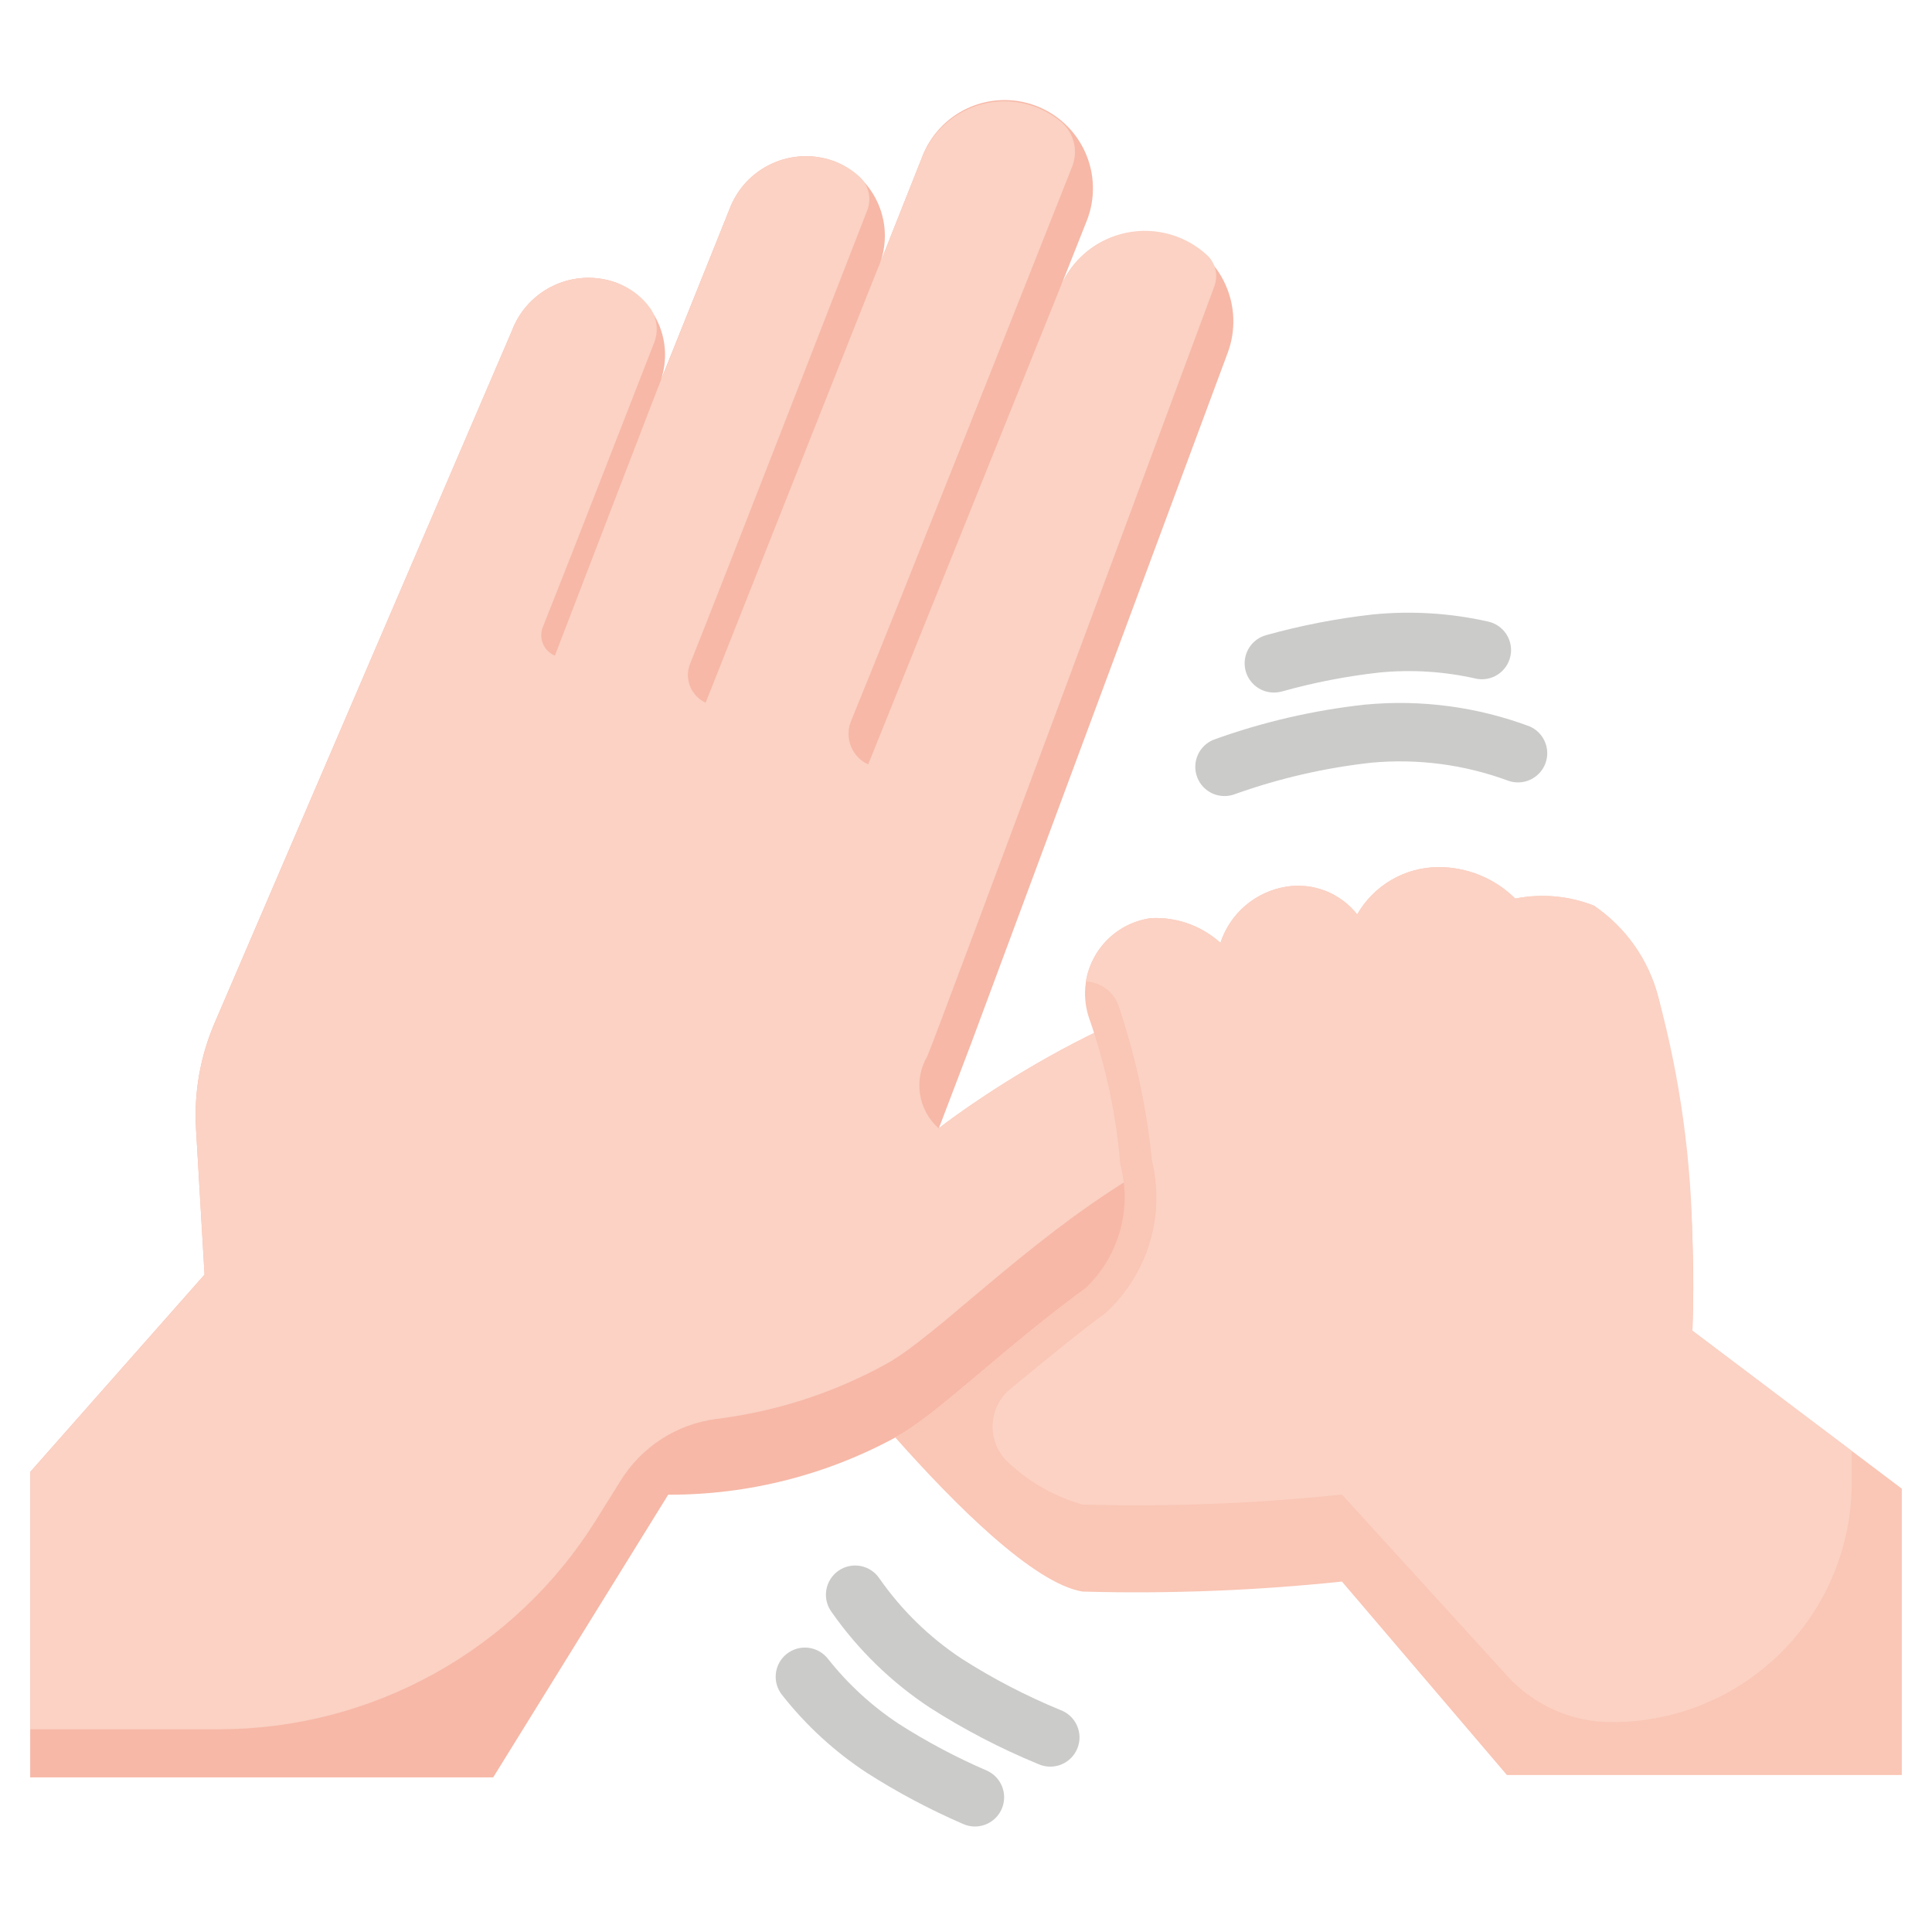
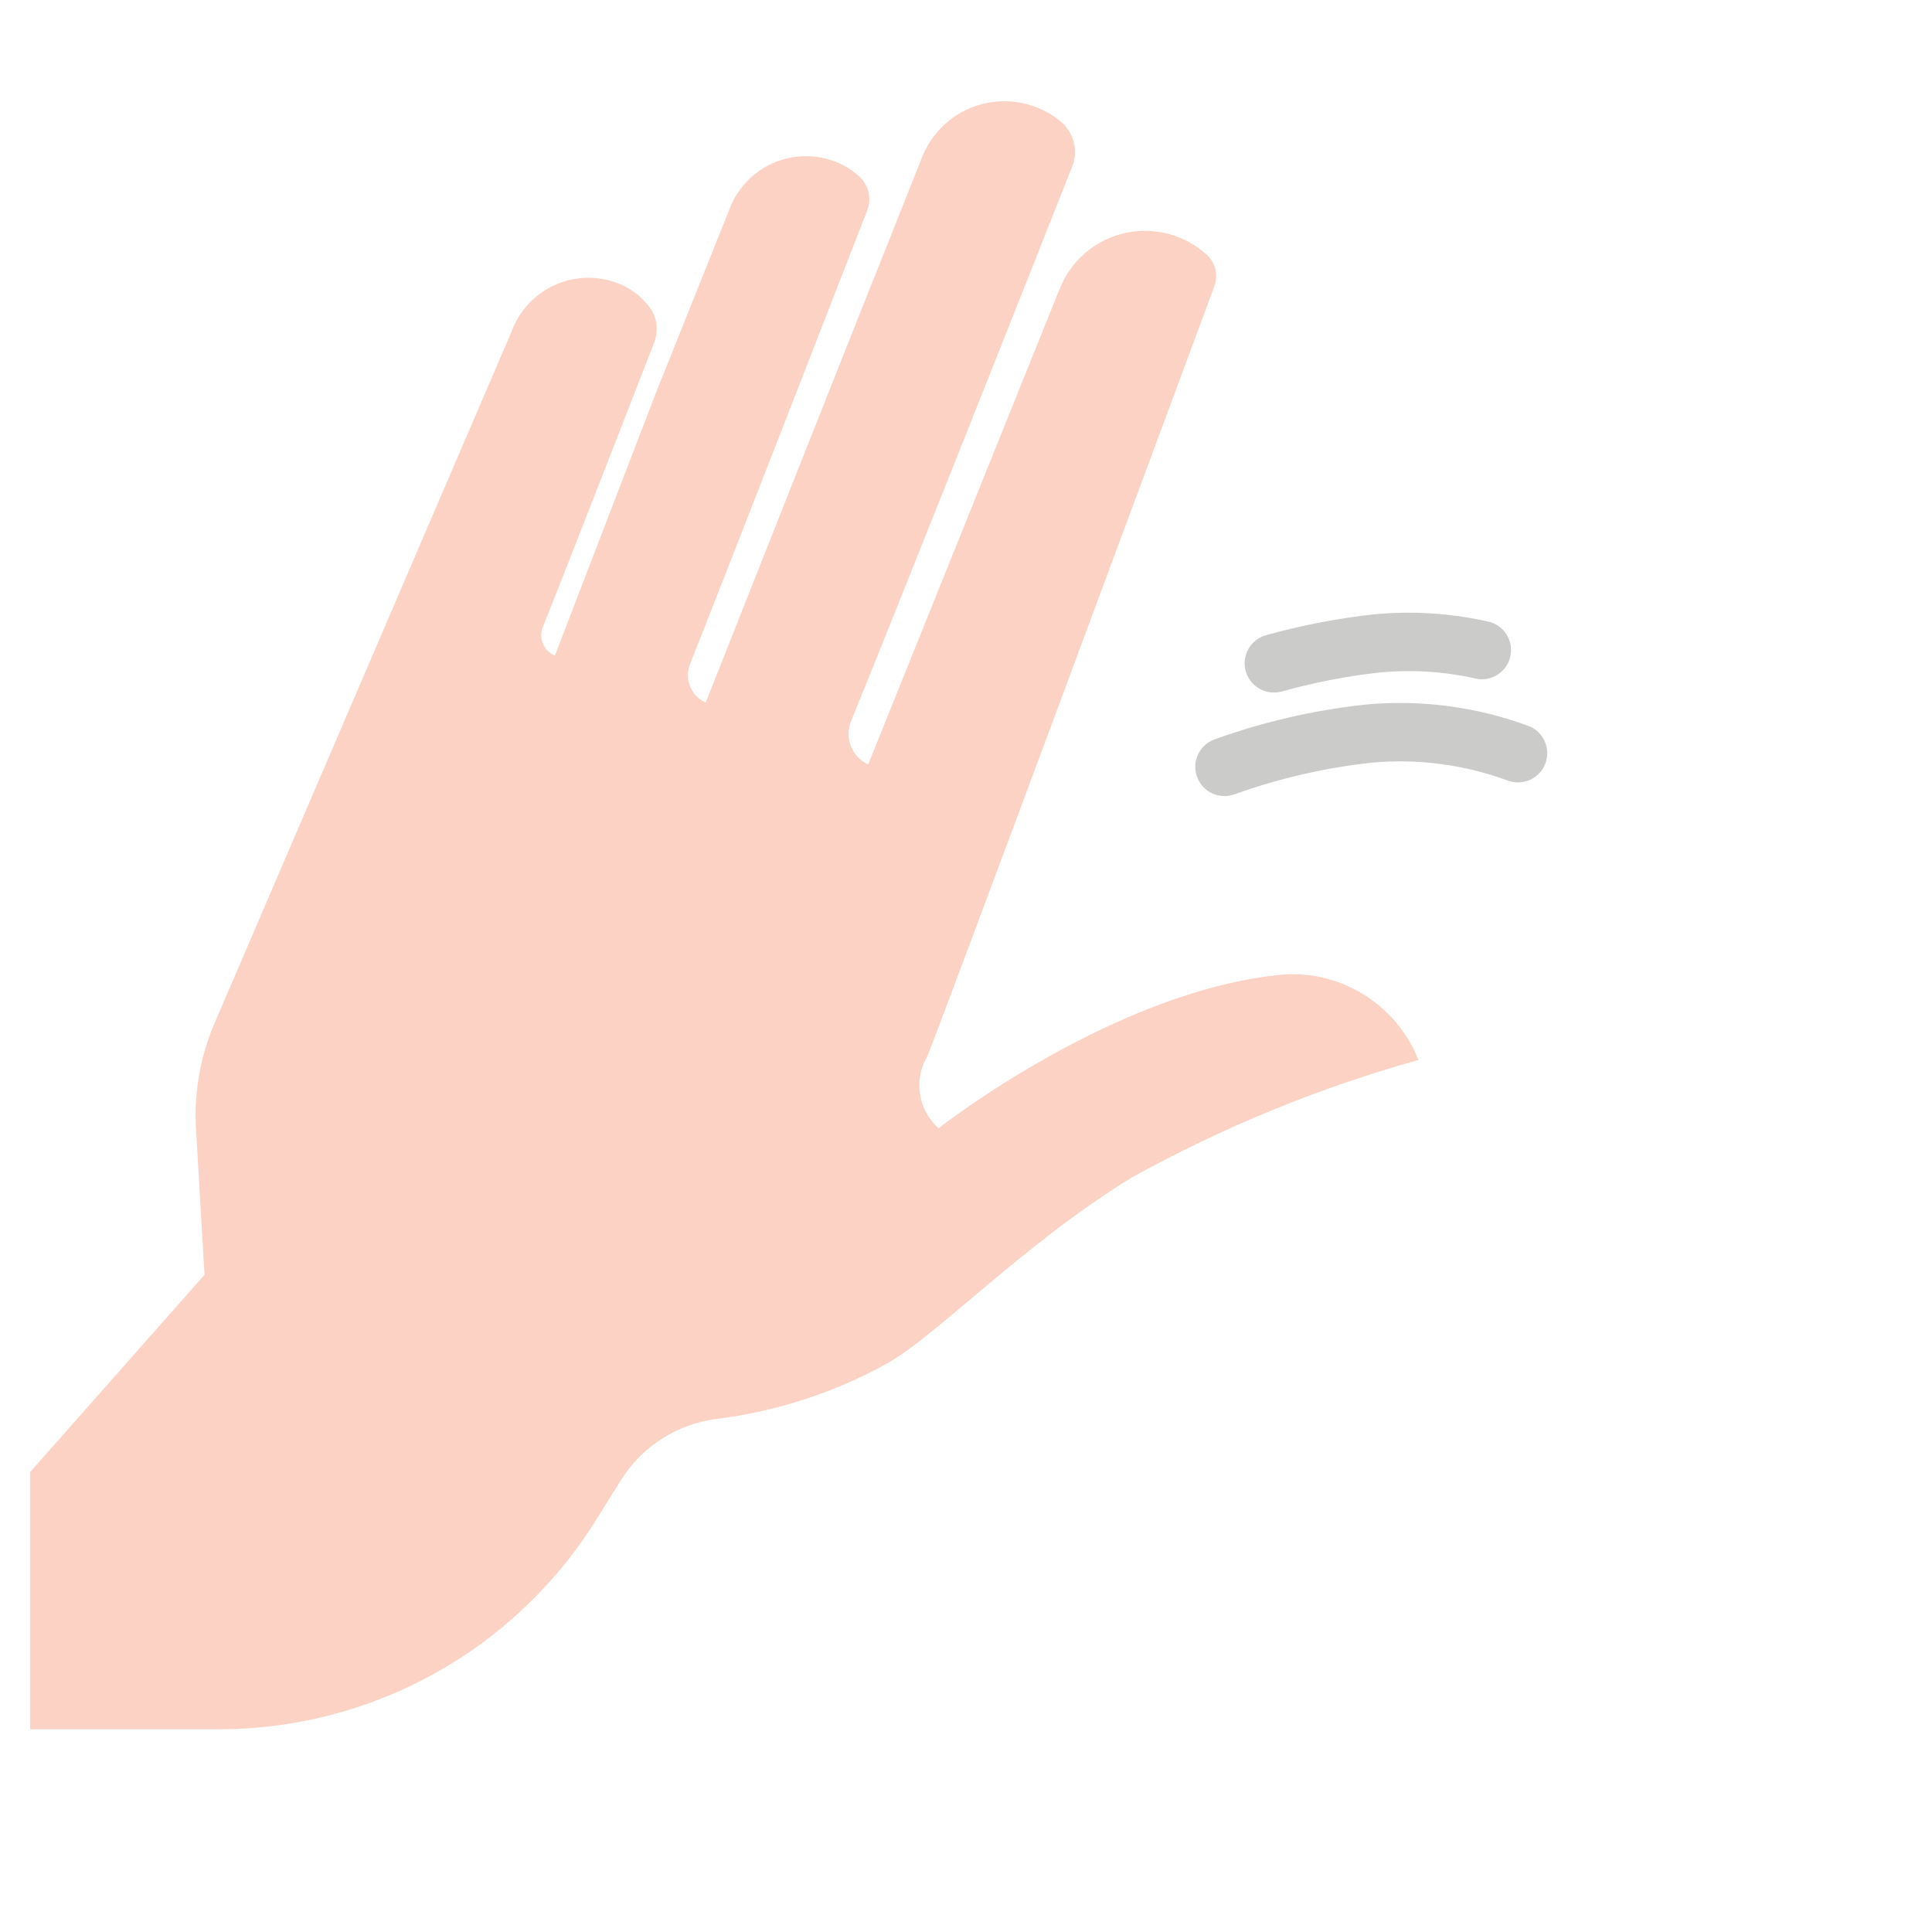
<svg xmlns="http://www.w3.org/2000/svg" width="120" height="120" viewBox="0 0 120 120" fill="none">
-   <path d="M51.664 100.143C51.518 99.948 51.412 99.727 51.353 99.492C51.294 99.256 51.283 99.011 51.321 98.771C51.359 98.531 51.444 98.301 51.572 98.095C51.7 97.888 51.868 97.71 52.066 97.569C52.265 97.429 52.489 97.33 52.726 97.278C52.964 97.226 53.209 97.223 53.447 97.267C53.686 97.312 53.913 97.404 54.116 97.538C54.319 97.672 54.492 97.845 54.626 98.047C55.998 100.011 57.727 101.698 59.724 103.02C61.672 104.265 63.728 105.333 65.866 106.213C66.095 106.297 66.304 106.427 66.481 106.594C66.659 106.762 66.8 106.963 66.898 107.186C66.996 107.41 67.048 107.65 67.051 107.894C67.053 108.138 67.007 108.379 66.914 108.605C66.822 108.83 66.684 109.035 66.511 109.206C66.338 109.377 66.131 109.512 65.905 109.602C65.678 109.692 65.436 109.735 65.192 109.729C64.948 109.723 64.708 109.668 64.486 109.568C62.144 108.604 59.892 107.433 57.759 106.068C55.372 104.494 53.304 102.484 51.664 100.143Z" fill="#CBCBCA" />
-   <path d="M48.862 102.728C49.239 102.429 49.718 102.292 50.196 102.345C50.674 102.399 51.111 102.64 51.412 103.015C52.655 104.59 54.141 105.957 55.814 107.065C57.554 108.178 59.381 109.149 61.277 109.968C61.659 110.134 61.973 110.426 62.165 110.797C62.357 111.167 62.416 111.592 62.331 112C62.247 112.409 62.024 112.776 61.701 113.039C61.378 113.303 60.974 113.447 60.557 113.448C60.309 113.448 60.064 113.397 59.837 113.298C57.759 112.4 55.757 111.336 53.849 110.118C51.84 108.801 50.058 107.165 48.574 105.275C48.426 105.089 48.315 104.875 48.249 104.647C48.184 104.418 48.163 104.178 48.19 103.942C48.217 103.705 48.29 103.476 48.405 103.268C48.52 103.06 48.675 102.876 48.862 102.728Z" fill="#CBCBCA" />
  <path d="M75.399 45.938C78.438 44.842 81.596 44.111 84.807 43.763C88.275 43.437 91.771 43.903 95.032 45.127C95.462 45.321 95.8 45.675 95.974 46.113C96.148 46.552 96.144 47.041 95.964 47.477C95.783 47.912 95.44 48.261 95.007 48.448C94.575 48.635 94.086 48.647 93.644 48.48C90.946 47.487 88.06 47.108 85.197 47.37C82.302 47.688 79.454 48.343 76.712 49.322C76.263 49.496 75.763 49.485 75.323 49.291C74.882 49.096 74.537 48.735 74.363 48.286C74.189 47.837 74.201 47.338 74.395 46.897C74.589 46.457 74.951 46.111 75.399 45.938Z" fill="#CBCBCA" />
  <path d="M91.662 42.148C89.703 41.705 87.687 41.577 85.689 41.77C83.636 41.998 81.605 42.393 79.617 42.95C79.453 42.994 79.285 43.015 79.117 43.015C78.678 43.014 78.256 42.854 77.926 42.566C77.597 42.277 77.382 41.879 77.323 41.445C77.264 41.011 77.364 40.57 77.605 40.204C77.845 39.838 78.21 39.571 78.632 39.453C80.812 38.846 83.037 38.414 85.287 38.163C87.677 37.929 90.09 38.079 92.434 38.608C92.666 38.659 92.886 38.756 93.082 38.892C93.276 39.029 93.443 39.203 93.571 39.404C93.698 39.604 93.786 39.828 93.827 40.063C93.868 40.297 93.863 40.538 93.811 40.77C93.76 41.002 93.663 41.222 93.527 41.417C93.39 41.612 93.216 41.779 93.016 41.907C92.815 42.035 92.591 42.122 92.356 42.163C92.122 42.204 91.881 42.199 91.649 42.148H91.662Z" fill="#CBCBCA" />
-   <path d="M12.705 79.168L12.175 70.11C12.043 67.864 12.437 65.618 13.325 63.55L31.785 20.57C32.253 19.307 33.203 18.281 34.427 17.718C35.651 17.156 37.049 17.102 38.312 17.57C38.914 17.817 39.46 18.184 39.917 18.648C40.374 19.111 40.733 19.663 40.971 20.268C41.21 20.874 41.324 21.521 41.306 22.172C41.288 22.823 41.139 23.463 40.867 24.055L45.3 13.018C45.531 12.392 45.883 11.818 46.336 11.328C46.789 10.839 47.334 10.444 47.94 10.165C48.546 9.886 49.201 9.73 49.868 9.705C50.534 9.679 51.199 9.786 51.825 10.018C52.439 10.263 52.998 10.627 53.47 11.091C53.941 11.554 54.316 12.107 54.572 12.716C54.828 13.326 54.96 13.98 54.961 14.642C54.961 15.303 54.83 15.957 54.575 16.567L57.235 9.855C57.479 9.171 57.857 8.543 58.346 8.006C58.835 7.47 59.426 7.035 60.084 6.729C60.742 6.422 61.454 6.249 62.18 6.22C62.905 6.191 63.629 6.306 64.31 6.559C64.991 6.812 65.614 7.198 66.145 7.693C66.675 8.189 67.102 8.785 67.4 9.447C67.699 10.109 67.863 10.823 67.883 11.549C67.903 12.275 67.779 12.998 67.517 13.675L65.802 18C66.323 16.615 67.373 15.493 68.721 14.881C70.069 14.27 71.604 14.219 72.99 14.74C74.375 15.261 75.497 16.311 76.108 17.659C76.72 19.006 76.771 20.542 76.25 21.927L60.312 64.835L58.312 70.085C58.312 70.085 69.395 61.388 79.905 60.523C87.7 59.883 89.635 70.09 89.635 70.09C83.152 71.866 76.899 74.396 71.005 77.627C64.29 81.74 58.957 87.395 55.812 89.175C51.433 91.595 46.508 92.856 41.505 92.838L30.632 110.398H1.875V91.427L12.705 79.168Z" fill="#F7B8A7" />
  <path d="M1.875 91.428L12.705 79.178L12.175 70.12C12.043 67.874 12.436 65.628 13.325 63.56L31.785 20.57C32.252 19.307 33.203 18.281 34.427 17.718C35.651 17.156 37.049 17.102 38.312 17.57C39.146 17.872 39.869 18.42 40.387 19.14L40.432 19.205C40.627 19.513 40.746 19.863 40.78 20.225C40.814 20.588 40.762 20.954 40.627 21.293C39.36 24.543 35.175 35.305 33.715 38.953C33.582 39.287 33.586 39.66 33.726 39.992C33.867 40.323 34.132 40.586 34.465 40.723C34.465 40.723 41.135 23.365 40.88 24.055L45.3 13.018C45.531 12.392 45.883 11.818 46.336 11.328C46.789 10.839 47.334 10.444 47.94 10.165C48.546 9.886 49.201 9.73 49.868 9.705C50.534 9.679 51.199 9.786 51.825 10.018C52.411 10.233 52.949 10.565 53.405 10.993L53.462 11.048C53.716 11.312 53.889 11.643 53.959 12.003C54.03 12.362 53.997 12.734 53.862 13.075C52.112 17.555 45.09 35.653 42.862 41.233C42.683 41.682 42.683 42.183 42.864 42.632C43.044 43.081 43.389 43.444 43.83 43.645C43.83 43.645 54.847 15.815 54.567 16.575L57.235 9.855C57.544 9.031 58.047 8.293 58.701 7.704C59.355 7.114 60.141 6.69 60.992 6.468C61.844 6.245 62.737 6.23 63.596 6.424C64.454 6.618 65.254 7.015 65.927 7.583L66 7.65C66.358 7.989 66.606 8.429 66.712 8.912C66.817 9.394 66.774 9.897 66.59 10.355C64.34 16.053 55.542 38.248 52.86 44.788C52.655 45.287 52.652 45.846 52.85 46.348C53.049 46.85 53.434 47.256 53.925 47.48L65.882 17.785C66.244 16.942 66.805 16.199 67.516 15.619C68.228 15.04 69.068 14.64 69.967 14.455C70.866 14.271 71.796 14.306 72.678 14.557C73.561 14.809 74.369 15.271 75.035 15.903L75.057 15.925C75.282 16.167 75.436 16.466 75.502 16.79C75.568 17.114 75.544 17.449 75.432 17.76L75.352 17.98C73.477 23.038 58.777 62.678 57.602 65.598C57.179 66.309 57.017 67.144 57.144 67.962C57.27 68.779 57.677 69.527 58.295 70.078C58.295 70.078 69.377 61.38 79.887 60.515C81.639 60.437 83.372 60.907 84.844 61.861C86.317 62.815 87.455 64.204 88.1 65.835C81.9 67.57 75.924 70.021 70.292 73.14C63.58 77.253 58.247 82.908 55.1 84.688C51.812 86.507 48.206 87.677 44.477 88.135C43.26 88.295 42.094 88.725 41.064 89.394C40.035 90.062 39.168 90.953 38.527 92L37 94.445C34.52 98.411 31.072 101.682 26.98 103.95C22.889 106.217 18.288 107.407 13.61 107.408H1.875V91.428Z" fill="#FBD2C4" />
-   <path d="M83.35 98.233C77.999 98.796 72.616 99.004 67.237 98.855C64.205 98.355 59.29 93.44 55.6 89.275L55.792 89.168C58.358 87.715 62.377 83.688 67.412 80.02L67.385 80.04C68.414 79.078 69.163 77.855 69.551 76.501C69.939 75.147 69.953 73.713 69.59 72.353C69.338 69.29 68.7 66.272 67.692 63.37C67.445 62.706 67.349 61.995 67.413 61.288C67.477 60.583 67.698 59.9 68.062 59.291C68.425 58.682 68.92 58.163 69.511 57.771C70.102 57.379 70.773 57.125 71.475 57.028C72.262 56.985 73.049 57.099 73.792 57.362C74.534 57.625 75.218 58.032 75.802 58.56C76.099 57.658 76.638 56.855 77.362 56.239C78.085 55.624 78.964 55.22 79.903 55.072C80.722 54.943 81.561 55.034 82.334 55.337C83.106 55.64 83.784 56.143 84.297 56.795C84.806 55.907 85.538 55.168 86.422 54.653C87.306 54.137 88.309 53.863 89.332 53.858C90.219 53.853 91.098 54.024 91.918 54.359C92.739 54.695 93.485 55.188 94.115 55.812C95.752 55.488 97.447 55.64 99 56.25C100.999 57.609 102.429 59.656 103.017 62C104.686 68.751 105.393 75.704 105.118 82.653L118.125 92.465V110.25H93.597L83.35 98.233Z" fill="#FAC6B5" />
-   <path d="M68.55 81.638L68.65 81.565L68.74 81.48C70.001 80.304 70.925 78.813 71.419 77.161C71.912 75.509 71.956 73.755 71.547 72.08C71.229 68.867 70.552 65.7 69.53 62.638C69.405 62.173 69.135 61.76 68.76 61.459C68.384 61.157 67.923 60.984 67.442 60.962C67.609 59.963 68.089 59.043 68.814 58.335C69.54 57.627 70.472 57.169 71.475 57.028C72.261 56.985 73.049 57.099 73.791 57.362C74.534 57.625 75.217 58.032 75.802 58.56C76.098 57.658 76.638 56.855 77.361 56.239C78.085 55.624 78.964 55.22 79.902 55.072C80.722 54.943 81.561 55.034 82.334 55.337C83.106 55.64 83.784 56.143 84.297 56.795C84.805 55.907 85.538 55.168 86.422 54.653C87.305 54.137 88.309 53.863 89.332 53.858C90.219 53.853 91.097 54.024 91.918 54.359C92.738 54.695 93.485 55.188 94.115 55.812C95.751 55.488 97.447 55.64 99 56.25C100.999 57.609 102.428 59.656 103.017 62C104.355 66.956 105.061 72.062 105.12 77.195V77.25C105.212 80.44 105.12 82.65 105.12 82.65L115.015 90.12V92.097C115.015 94.05 114.631 95.984 113.884 97.788C113.137 99.592 112.042 101.231 110.661 102.612C109.28 103.993 107.641 105.088 105.837 105.836C104.033 106.583 102.1 106.967 100.147 106.967H100.097C98.879 106.967 97.674 106.713 96.56 106.22C95.446 105.728 94.447 105.008 93.627 104.107L83.35 92.83C77.999 93.393 72.616 93.601 67.237 93.453C65.578 92.984 64.051 92.135 62.777 90.972C62.427 90.69 62.144 90.333 61.949 89.928C61.754 89.522 61.652 89.079 61.649 88.629C61.646 88.179 61.744 87.734 61.934 87.327C62.124 86.919 62.403 86.559 62.75 86.272C64.695 84.665 67.177 82.635 68.55 81.638Z" fill="#FBD2C4" />
</svg>